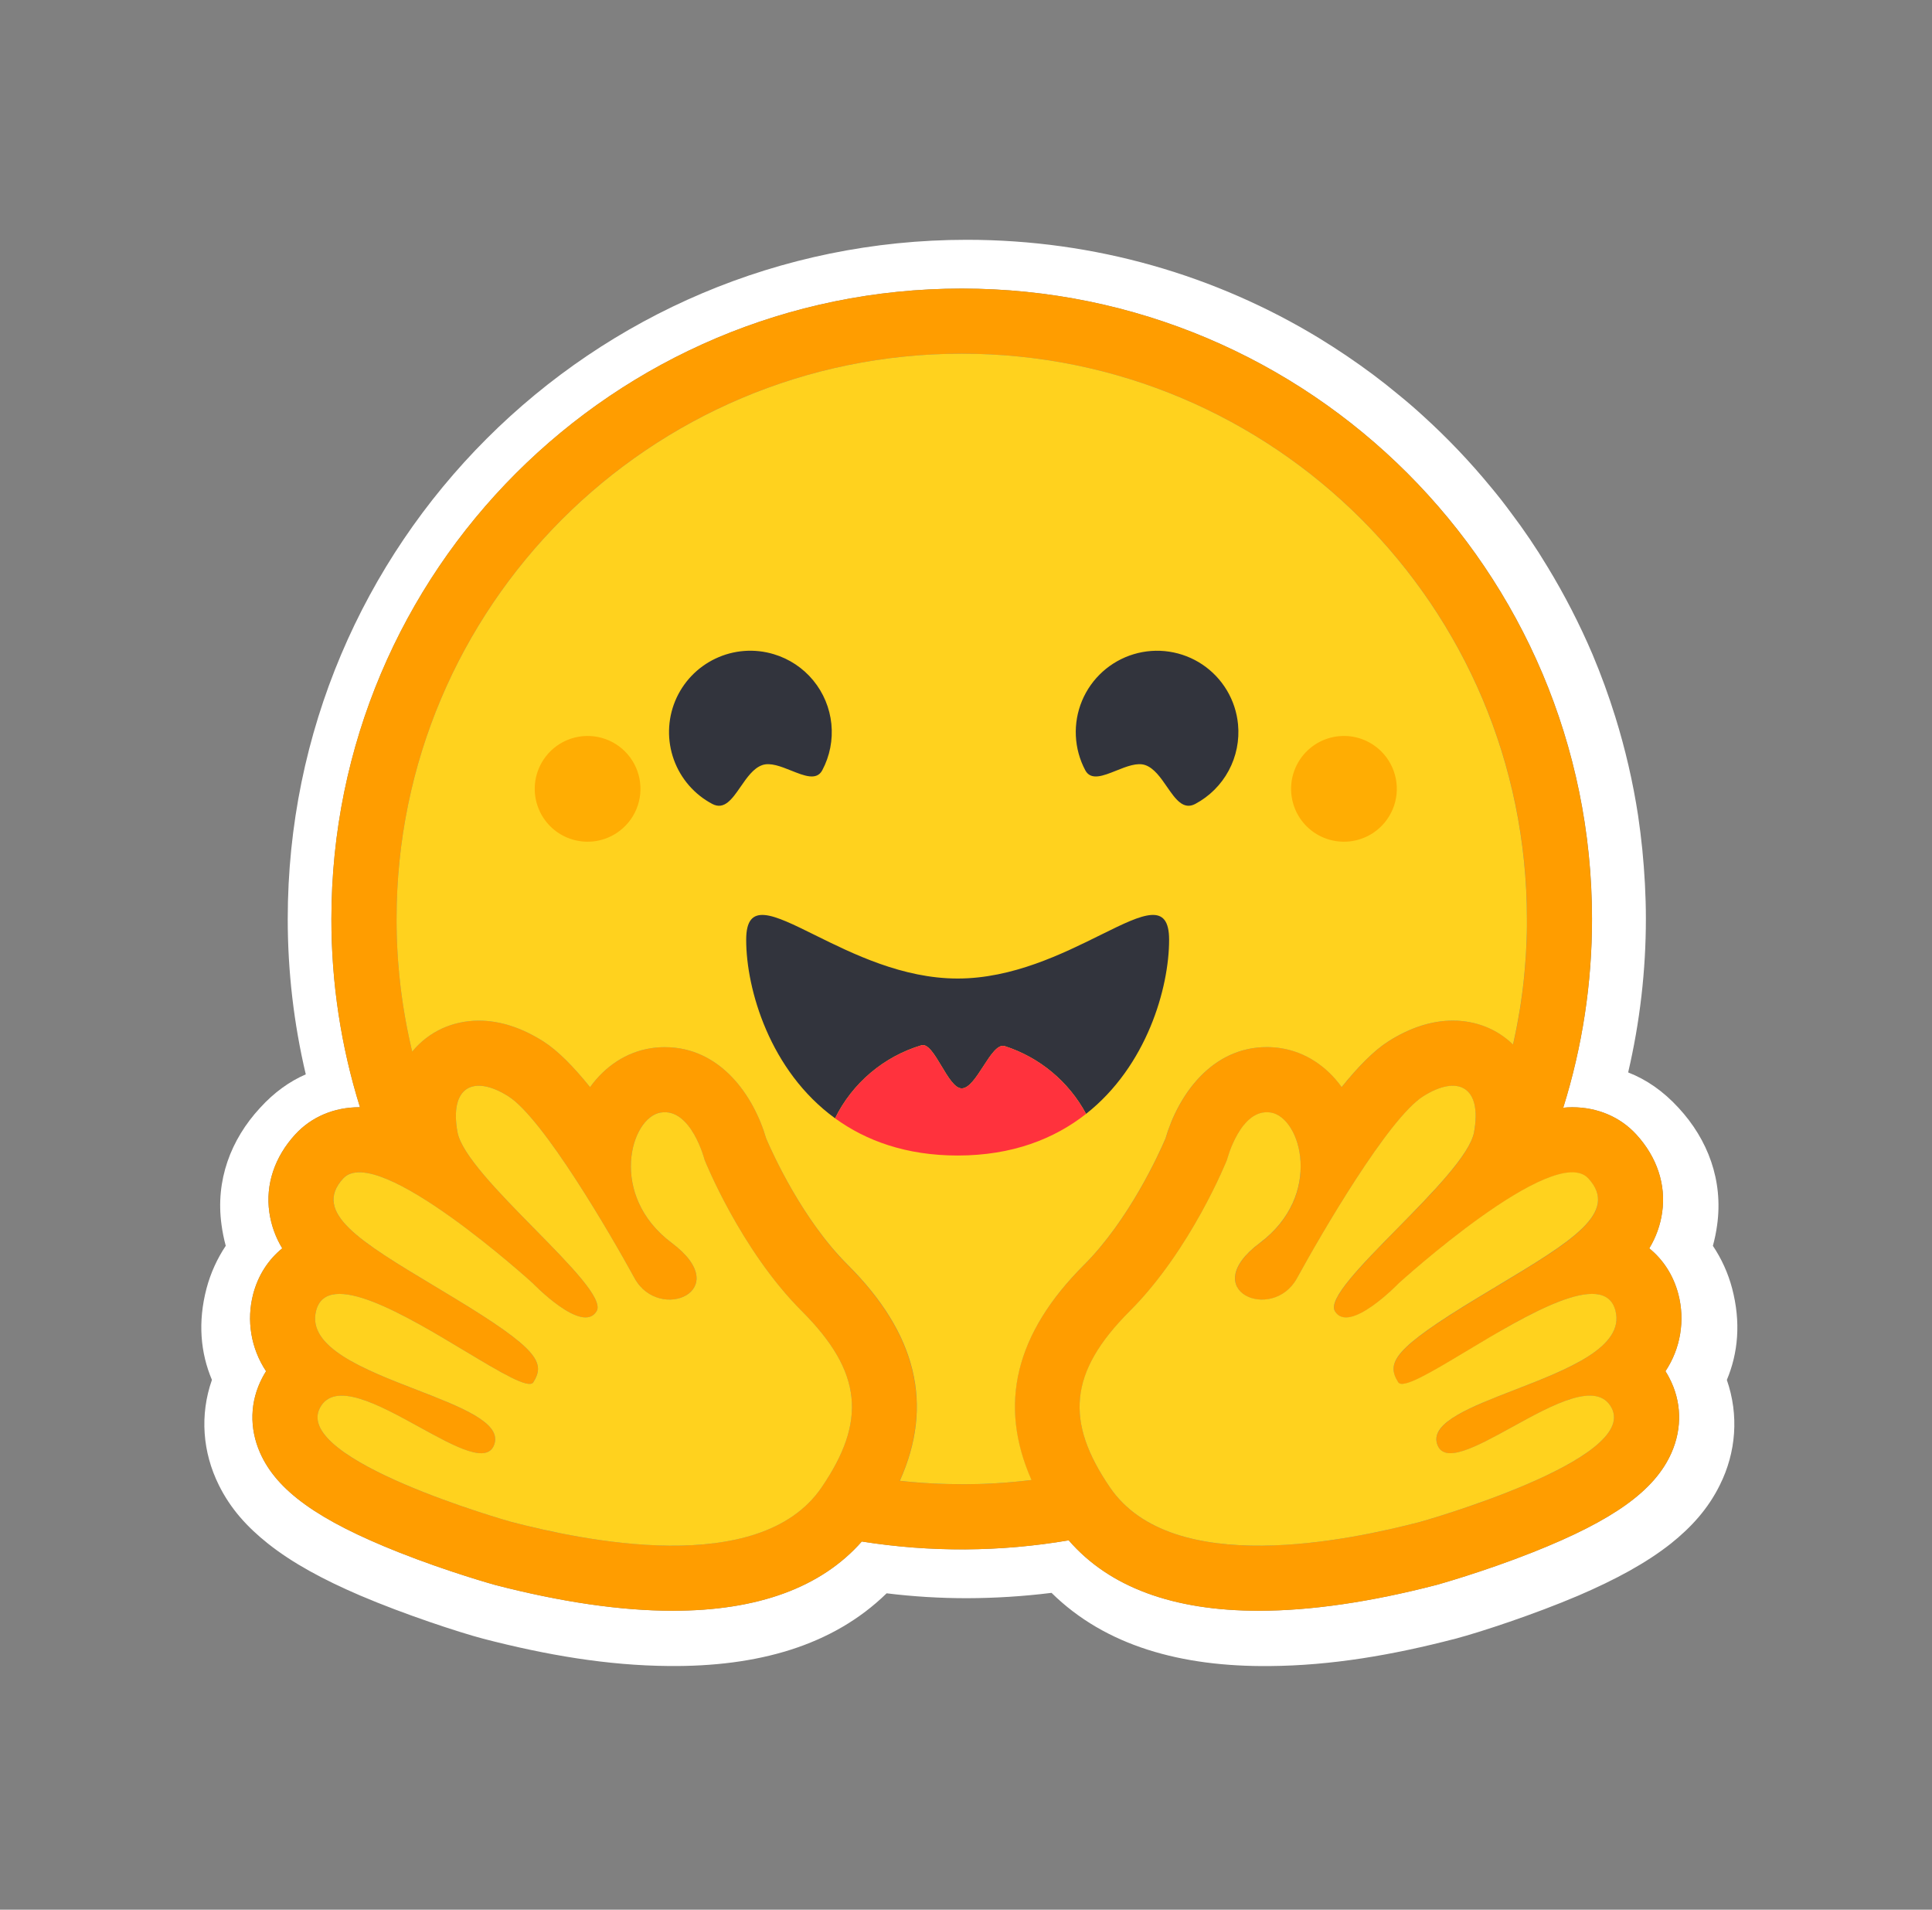
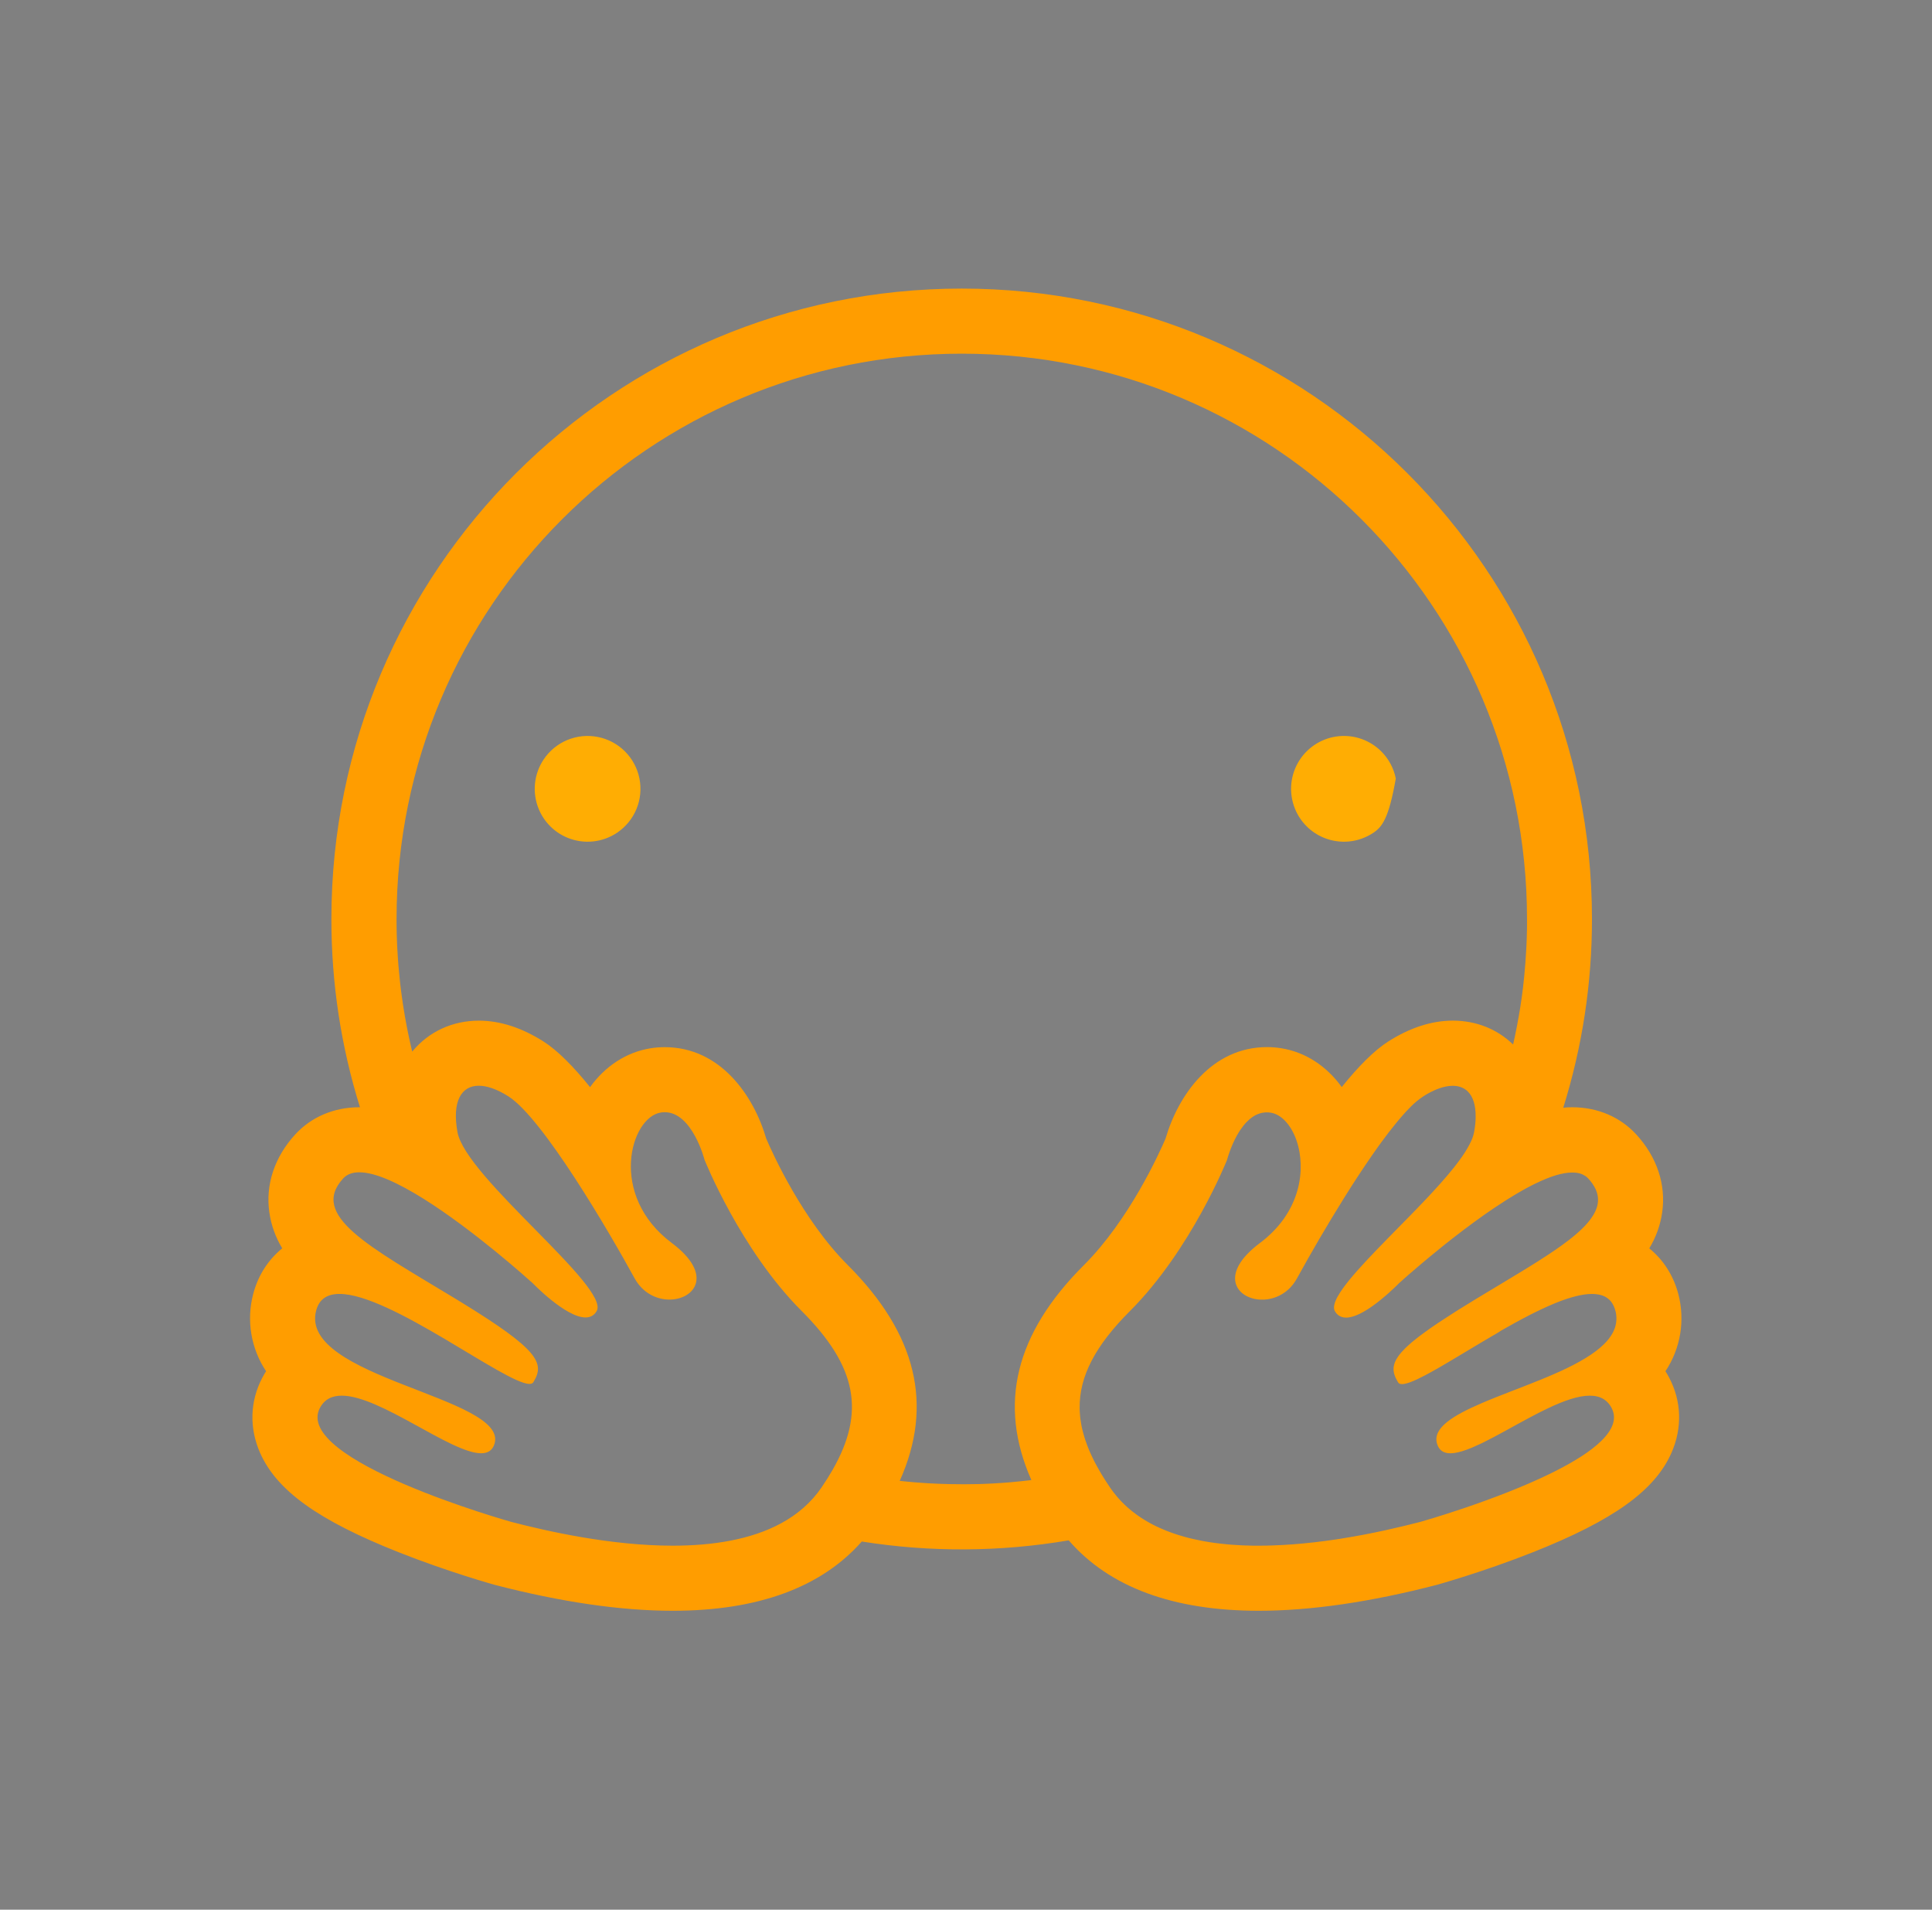
<svg xmlns="http://www.w3.org/2000/svg" width="85" height="84" viewBox="0 0 85 84" fill="none">
  <rect x="0" y="0" width="85" height="84" fill="#808080" stroke="none" />
-   <path d="M76.205 56.667C76.029 56.002 75.743 55.371 75.36 54.8C75.442 54.499 75.505 54.193 75.547 53.884C75.819 51.923 75.139 50.128 73.858 48.739C73.164 47.98 72.42 47.479 71.632 47.172C72.149 44.959 72.411 42.695 72.412 40.423C72.412 39.385 72.353 38.368 72.255 37.367C72.204 36.867 72.142 36.368 72.069 35.871C71.844 34.403 71.509 32.954 71.068 31.536C70.779 30.605 70.444 29.688 70.066 28.788C69.498 27.457 68.836 26.168 68.084 24.932C67.59 24.109 67.052 23.314 66.473 22.549C66.189 22.163 65.894 21.785 65.586 21.418C64.675 20.31 63.684 19.27 62.622 18.305C62.269 17.981 61.907 17.668 61.534 17.366C61.168 17.061 60.793 16.765 60.411 16.479C59.642 15.906 58.846 15.369 58.028 14.869C53.506 12.123 48.203 10.548 42.536 10.548C26.034 10.548 12.659 23.923 12.659 40.424C12.659 42.724 12.925 45.017 13.453 47.257C12.745 47.564 12.065 48.044 11.435 48.738C10.155 50.126 9.474 51.915 9.746 53.876C9.788 54.187 9.85 54.496 9.932 54.799C9.55 55.371 9.265 56.002 9.088 56.667C8.694 58.164 8.824 59.513 9.324 60.696C8.78 62.241 8.916 63.887 9.625 65.318C10.14 66.363 10.877 67.172 11.786 67.894C12.867 68.753 14.219 69.483 15.851 70.183C17.797 71.013 20.173 71.793 21.253 72.08C24.044 72.802 26.721 73.26 29.433 73.282C33.297 73.318 36.625 72.41 39.008 70.084C40.178 70.228 41.356 70.299 42.536 70.299C43.782 70.296 45.026 70.218 46.263 70.064C48.639 72.404 51.98 73.321 55.858 73.284C58.571 73.263 61.247 72.805 64.031 72.081C65.118 71.795 67.493 71.015 69.441 70.185C71.072 69.484 72.425 68.754 73.512 67.896C74.414 67.174 75.151 66.365 75.666 65.32C76.382 63.889 76.511 62.243 75.974 60.698C76.47 59.515 76.599 58.163 76.205 56.667ZM73.436 60.596C73.984 61.636 74.019 62.812 73.536 63.907C72.802 65.566 70.98 66.874 67.44 68.277C65.239 69.15 63.224 69.708 63.206 69.713C60.295 70.468 57.662 70.851 55.383 70.851C51.609 70.851 48.8 69.81 47.019 67.753C44.007 68.266 40.932 68.284 37.915 67.805C36.131 69.828 33.339 70.851 29.597 70.851C27.317 70.851 24.685 70.468 21.773 69.713C21.756 69.708 19.741 69.15 17.539 68.277C14 66.874 12.177 65.567 11.444 63.907C10.96 62.812 10.995 61.636 11.543 60.596C11.594 60.499 11.648 60.405 11.706 60.314C11.378 59.82 11.157 59.263 11.06 58.678C10.962 58.093 10.989 57.494 11.139 56.92C11.357 56.093 11.807 55.404 12.418 54.91C12.124 54.426 11.931 53.888 11.85 53.328C11.675 52.109 12.079 50.892 12.989 49.9C13.698 49.128 14.7 48.703 15.809 48.703H15.838C15.002 46.023 14.578 43.23 14.581 40.423C14.581 25.109 26.996 12.693 42.312 12.693C57.628 12.693 70.043 25.108 70.043 40.423C70.045 43.238 69.618 46.037 68.776 48.724C68.91 48.711 69.042 48.704 69.171 48.704C70.28 48.704 71.282 49.129 71.99 49.901C72.9 50.892 73.305 52.11 73.128 53.328C73.048 53.889 72.855 54.427 72.561 54.911C73.172 55.405 73.622 56.094 73.84 56.922C73.99 57.495 74.017 58.094 73.919 58.679C73.822 59.264 73.602 59.821 73.273 60.315C73.331 60.405 73.386 60.499 73.436 60.596Z" fill="white" />
  <path d="M73.273 60.315C73.602 59.821 73.822 59.264 73.92 58.679C74.017 58.094 73.99 57.495 73.84 56.922C73.622 56.094 73.172 55.405 72.561 54.911C72.856 54.427 73.049 53.889 73.129 53.329C73.305 52.11 72.9 50.893 71.99 49.901C71.282 49.129 70.28 48.704 69.171 48.704C69.042 48.704 68.91 48.711 68.777 48.724C69.617 46.037 70.043 43.238 70.04 40.423C70.04 25.109 57.626 12.694 42.311 12.694C26.996 12.694 14.58 25.108 14.58 40.423C14.577 43.231 15.001 46.023 15.837 48.704H15.808C14.699 48.704 13.697 49.128 12.989 49.9C12.079 50.892 11.674 52.11 11.85 53.328C11.93 53.888 12.123 54.427 12.418 54.91C11.806 55.405 11.356 56.093 11.139 56.921C10.988 57.495 10.961 58.094 11.059 58.679C11.157 59.263 11.377 59.821 11.706 60.315C11.648 60.406 11.594 60.5 11.543 60.597C10.995 61.637 10.96 62.813 11.444 63.908C12.177 65.567 14 66.875 17.539 68.278C19.74 69.151 21.756 69.709 21.773 69.714C24.684 70.469 27.317 70.852 29.596 70.852C33.339 70.852 36.131 69.829 37.915 67.806C40.932 68.285 44.007 68.267 47.019 67.754C48.8 69.811 51.609 70.852 55.383 70.852C57.662 70.852 60.295 70.469 63.206 69.714C63.224 69.709 65.238 69.151 67.44 68.278C70.98 66.875 72.802 65.567 73.536 63.908C74.019 62.813 73.984 61.637 73.436 60.597C73.386 60.499 73.331 60.405 73.273 60.315ZM36.639 64.64C36.485 64.908 36.321 65.17 36.146 65.425C35.685 66.1 35.078 66.616 34.375 66.999C33.029 67.733 31.326 67.989 29.596 67.989C26.864 67.989 24.062 67.35 22.492 66.942C22.415 66.922 12.867 64.226 14.075 61.93C14.279 61.544 14.614 61.39 15.035 61.39C16.737 61.39 19.836 63.924 21.168 63.924C21.466 63.924 21.676 63.797 21.762 63.488C22.329 61.453 13.134 60.597 13.909 57.649C14.045 57.127 14.416 56.915 14.937 56.915C17.187 56.915 22.238 60.873 23.294 60.873C23.375 60.873 23.433 60.849 23.465 60.799C23.469 60.791 23.474 60.784 23.478 60.776C23.974 59.957 23.689 59.362 20.293 57.282L19.967 57.083C16.229 54.821 13.606 53.46 15.098 51.836C15.269 51.648 15.513 51.565 15.808 51.565C16.159 51.565 16.583 51.682 17.05 51.879C19.024 52.712 21.76 54.982 22.903 55.972C23.083 56.128 23.262 56.286 23.439 56.445C23.439 56.445 24.886 57.95 25.761 57.95C25.962 57.95 26.133 57.87 26.249 57.674C26.869 56.628 20.486 51.791 20.126 49.795C19.882 48.443 20.297 47.757 21.065 47.757C21.43 47.757 21.876 47.913 22.368 48.225C23.894 49.193 26.84 54.255 27.918 56.225C28.28 56.885 28.897 57.164 29.453 57.164C30.557 57.164 31.419 56.067 29.554 54.673C26.751 52.575 27.735 49.147 29.073 48.936C29.13 48.927 29.187 48.922 29.245 48.922C30.461 48.922 30.998 51.019 30.998 51.019C30.998 51.019 32.571 54.969 35.273 57.669C37.725 60.12 38.067 62.131 36.639 64.64ZM45.376 65.102L45.236 65.119L44.997 65.146C44.872 65.159 44.746 65.172 44.619 65.183L44.496 65.195L44.384 65.204L44.224 65.217L44.048 65.23L43.872 65.241L43.833 65.244C43.787 65.246 43.741 65.249 43.695 65.252L43.636 65.255C43.581 65.258 43.527 65.26 43.472 65.263L43.281 65.271L43.108 65.277L42.993 65.28H42.934C42.898 65.28 42.862 65.282 42.826 65.282H42.769C42.733 65.282 42.697 65.282 42.661 65.284L42.514 65.286H42.309C42.148 65.286 41.987 65.284 41.827 65.281L41.697 65.278C41.66 65.278 41.623 65.277 41.587 65.275L41.449 65.271L41.278 65.265L41.123 65.258L41.084 65.256L40.937 65.249C40.896 65.246 40.856 65.244 40.815 65.242L40.72 65.236C40.601 65.228 40.482 65.22 40.363 65.211L40.238 65.201C40.186 65.197 40.133 65.192 40.081 65.187C40.02 65.182 39.958 65.176 39.897 65.17C39.794 65.161 39.692 65.15 39.589 65.139H39.584C41.084 61.794 40.325 58.669 37.295 55.642C35.307 53.657 33.986 50.726 33.711 50.083C33.156 48.178 31.687 46.061 29.246 46.061C29.04 46.061 28.834 46.077 28.63 46.109C27.561 46.278 26.627 46.893 25.96 47.819C25.239 46.923 24.539 46.21 23.906 45.808C22.951 45.203 21.998 44.895 21.07 44.895C19.911 44.895 18.876 45.371 18.154 46.234L18.135 46.256C18.122 46.199 18.108 46.143 18.095 46.086L18.093 46.078C17.956 45.491 17.841 44.898 17.748 44.302C17.748 44.298 17.748 44.294 17.746 44.29C17.738 44.245 17.732 44.2 17.725 44.155C17.705 44.022 17.686 43.888 17.668 43.755C17.66 43.694 17.652 43.633 17.644 43.573L17.622 43.391C17.615 43.33 17.609 43.275 17.602 43.217L17.6 43.203C17.574 42.966 17.551 42.73 17.531 42.493L17.524 42.402L17.513 42.248C17.509 42.205 17.506 42.163 17.504 42.12C17.504 42.11 17.502 42.1 17.502 42.09C17.494 41.971 17.486 41.852 17.48 41.733C17.477 41.671 17.474 41.61 17.471 41.547L17.465 41.385L17.463 41.335L17.458 41.185L17.454 41.058C17.454 41.007 17.452 40.956 17.451 40.905C17.45 40.854 17.449 40.798 17.449 40.745C17.448 40.691 17.449 40.638 17.447 40.584C17.446 40.53 17.447 40.477 17.447 40.423C17.447 26.69 28.581 15.557 42.315 15.557C56.049 15.557 67.182 26.69 67.182 40.423V40.745C67.182 40.798 67.181 40.852 67.18 40.905C67.18 40.949 67.178 40.993 67.176 41.038C67.176 41.077 67.175 41.117 67.173 41.155C67.173 41.205 67.17 41.255 67.169 41.306V41.31L67.162 41.484C67.16 41.535 67.158 41.586 67.155 41.637L67.153 41.673L67.144 41.836C67.125 42.184 67.099 42.533 67.065 42.88V42.885C67.06 42.942 67.054 42.999 67.048 43.056L67.033 43.191L67.004 43.455L66.987 43.588L66.967 43.745C66.959 43.802 66.952 43.86 66.943 43.917C66.934 43.981 66.925 44.044 66.915 44.108L66.893 44.258L66.866 44.429C66.857 44.486 66.847 44.542 66.836 44.599C66.826 44.656 66.817 44.712 66.807 44.768C66.787 44.881 66.767 44.994 66.745 45.107C66.712 45.275 66.678 45.443 66.644 45.611L66.607 45.777C66.596 45.833 66.583 45.889 66.57 45.944C65.87 45.264 64.943 44.894 63.921 44.894C62.994 44.894 62.04 45.2 61.085 45.806C60.452 46.208 59.752 46.921 59.031 47.816C58.364 46.89 57.429 46.275 56.361 46.107C56.157 46.075 55.951 46.058 55.745 46.058C53.303 46.058 51.835 48.176 51.28 50.081C51.004 50.724 49.682 53.655 47.693 55.642C44.664 58.661 43.901 61.771 45.376 65.102ZM71.049 58.406L71.039 58.435C71.014 58.501 70.986 58.565 70.953 58.627C70.928 58.673 70.902 58.718 70.873 58.761C70.818 58.843 70.758 58.921 70.693 58.995C70.678 59.012 70.663 59.029 70.646 59.045C70.623 59.071 70.599 59.096 70.574 59.12C70.132 59.558 69.459 59.942 68.698 60.294C68.612 60.333 68.524 60.372 68.436 60.411L68.348 60.45C68.289 60.476 68.23 60.502 68.169 60.527C68.11 60.553 68.049 60.578 67.988 60.603L67.805 60.679C67.376 60.855 66.938 61.023 66.51 61.188L66.327 61.26L66.146 61.331C66.026 61.377 65.907 61.424 65.79 61.471L65.616 61.541L65.445 61.611L65.361 61.647C65.304 61.67 65.25 61.694 65.195 61.717C63.936 62.257 63.03 62.807 63.22 63.489C63.225 63.508 63.231 63.526 63.238 63.544C63.255 63.595 63.278 63.642 63.307 63.688C63.325 63.714 63.344 63.739 63.366 63.762C63.59 63.995 63.997 63.958 64.511 63.773C64.583 63.747 64.655 63.719 64.726 63.69L64.77 63.672C64.888 63.622 65.012 63.566 65.139 63.506C65.171 63.491 65.203 63.477 65.236 63.46C65.864 63.153 66.575 62.739 67.281 62.363C67.564 62.21 67.85 62.066 68.14 61.928C68.809 61.613 69.438 61.39 69.943 61.39C70.18 61.39 70.39 61.439 70.564 61.55L70.593 61.57C70.703 61.647 70.795 61.746 70.864 61.861C70.877 61.883 70.89 61.906 70.903 61.93C71.153 62.404 70.944 62.895 70.454 63.376C69.985 63.839 69.254 64.292 68.424 64.711C68.362 64.742 68.301 64.774 68.238 64.804C65.767 66.017 62.532 66.931 62.487 66.943C61.624 67.166 60.391 67.46 59.002 67.679L58.797 67.711L58.763 67.716C58.607 67.74 58.452 67.762 58.295 67.782C58.137 67.803 57.977 67.823 57.816 67.841L57.786 67.844C57.202 67.911 56.616 67.956 56.028 67.977H56.019C55.807 67.985 55.594 67.989 55.382 67.989H55.137C54.813 67.985 54.489 67.97 54.166 67.945C54.158 67.945 54.15 67.945 54.143 67.943C54.027 67.934 53.911 67.923 53.796 67.91C53.676 67.898 53.556 67.883 53.437 67.867C53.359 67.857 53.281 67.845 53.203 67.832C53.123 67.819 53.044 67.806 52.965 67.792L52.857 67.772L52.849 67.77C52.735 67.749 52.622 67.725 52.509 67.698C52.443 67.684 52.378 67.669 52.313 67.652L52.274 67.642C52.242 67.634 52.211 67.625 52.179 67.617L52.162 67.612L52.061 67.583C52.024 67.573 51.987 67.561 51.95 67.55L51.938 67.547L51.842 67.518C51.806 67.507 51.77 67.495 51.734 67.483L51.646 67.454L51.581 67.431C51.519 67.409 51.457 67.386 51.396 67.363L51.337 67.34L51.289 67.321C51.196 67.283 51.103 67.244 51.012 67.203L50.951 67.174L50.941 67.169C50.919 67.159 50.898 67.149 50.876 67.14C50.834 67.12 50.792 67.099 50.75 67.077L50.738 67.071L50.677 67.039C50.57 66.983 50.465 66.923 50.362 66.86L50.306 66.825C50.277 66.808 50.249 66.79 50.221 66.772L50.148 66.723L50.069 66.668L50.022 66.635C49.972 66.599 49.923 66.562 49.875 66.525L49.798 66.466C49.768 66.441 49.738 66.416 49.708 66.391C49.683 66.371 49.658 66.349 49.633 66.327L49.632 66.326C49.605 66.302 49.579 66.279 49.553 66.255C49.528 66.232 49.502 66.208 49.477 66.184L49.474 66.181C49.448 66.156 49.422 66.131 49.397 66.105C49.372 66.079 49.346 66.054 49.321 66.028C49.297 66.002 49.271 65.975 49.247 65.948C49.223 65.921 49.2 65.896 49.177 65.87L49.17 65.861C49.148 65.835 49.126 65.809 49.104 65.783C49.057 65.727 49.011 65.669 48.967 65.611C48.923 65.552 48.88 65.491 48.837 65.43L48.797 65.369C48.743 65.291 48.691 65.211 48.64 65.131C48.602 65.073 48.565 65.014 48.529 64.955C48.505 64.918 48.483 64.88 48.461 64.844L48.452 64.828C48.43 64.792 48.409 64.757 48.389 64.721C48.377 64.702 48.366 64.682 48.355 64.662C48.345 64.642 48.332 64.621 48.321 64.601L48.302 64.568L48.29 64.547C48.269 64.508 48.247 64.468 48.226 64.428C48.216 64.41 48.206 64.393 48.196 64.376L48.167 64.319L48.138 64.263C48.064 64.115 47.994 63.965 47.928 63.814L47.905 63.758C47.89 63.721 47.876 63.684 47.861 63.648C47.853 63.63 47.846 63.613 47.84 63.595C47.805 63.504 47.772 63.413 47.742 63.32C47.731 63.287 47.721 63.254 47.711 63.221C47.687 63.147 47.666 63.072 47.647 62.996C47.623 62.908 47.603 62.819 47.585 62.729C47.582 62.711 47.578 62.693 47.575 62.676C47.558 62.588 47.544 62.5 47.533 62.411C47.531 62.394 47.529 62.377 47.527 62.359L47.521 62.306C47.514 62.236 47.508 62.167 47.505 62.097C47.505 62.079 47.504 62.061 47.503 62.044C47.501 62.009 47.501 61.975 47.5 61.94C47.482 60.538 48.191 59.19 49.708 57.674C52.41 54.974 53.983 51.024 53.983 51.024C53.983 51.024 54.026 50.858 54.114 50.62C54.126 50.586 54.139 50.552 54.153 50.517C54.204 50.383 54.262 50.252 54.326 50.124L54.339 50.099C54.393 49.99 54.453 49.884 54.517 49.781C54.532 49.757 54.547 49.733 54.563 49.709C54.612 49.638 54.663 49.568 54.716 49.501C54.745 49.465 54.777 49.428 54.809 49.393C54.822 49.38 54.834 49.366 54.848 49.353C55.004 49.191 55.183 49.059 55.386 48.989L55.411 48.98C55.428 48.975 55.445 48.969 55.463 48.965C55.483 48.959 55.503 48.955 55.523 48.95L55.533 48.948C55.575 48.94 55.619 48.934 55.662 48.931H55.666C55.689 48.931 55.712 48.929 55.735 48.929C55.764 48.929 55.791 48.929 55.82 48.932C55.849 48.935 55.879 48.938 55.908 48.943C56.152 48.981 56.383 49.126 56.583 49.35C56.659 49.435 56.727 49.527 56.787 49.624C56.826 49.687 56.863 49.754 56.898 49.824C56.912 49.853 56.926 49.88 56.939 49.909C56.973 49.983 57.004 50.059 57.031 50.136C57.095 50.316 57.143 50.502 57.175 50.691C57.202 50.857 57.219 51.024 57.224 51.192C57.227 51.281 57.227 51.372 57.224 51.464C57.206 51.89 57.119 52.31 56.966 52.708C56.952 52.745 56.937 52.781 56.922 52.818C56.892 52.892 56.858 52.965 56.823 53.036C56.796 53.09 56.768 53.145 56.738 53.199C56.718 53.235 56.698 53.271 56.677 53.307C56.624 53.397 56.567 53.486 56.506 53.575L56.469 53.629C56.324 53.831 56.162 54.02 55.986 54.196C55.812 54.37 55.625 54.531 55.428 54.678C55.231 54.824 55.045 54.986 54.874 55.163C54.381 55.68 54.266 56.137 54.377 56.483C54.395 56.537 54.418 56.59 54.446 56.64C54.479 56.697 54.519 56.75 54.563 56.797L54.581 56.816L54.598 56.833C54.616 56.85 54.635 56.867 54.655 56.883L54.674 56.899C54.722 56.936 54.773 56.969 54.825 56.998C54.841 57.006 54.855 57.014 54.872 57.022C54.929 57.05 54.988 57.074 55.048 57.093C55.065 57.099 55.082 57.104 55.099 57.109L55.12 57.114L55.15 57.122L55.175 57.129L55.202 57.135L55.23 57.14L55.256 57.144C55.275 57.148 55.294 57.151 55.314 57.153L55.333 57.156L55.367 57.159L55.388 57.162L55.422 57.164H55.443L55.479 57.166H55.592L55.625 57.164L55.662 57.162L55.708 57.157L55.75 57.153C55.76 57.153 55.77 57.15 55.78 57.148C55.911 57.129 56.04 57.094 56.163 57.044L56.215 57.022C56.244 57.01 56.274 56.996 56.301 56.982C56.358 56.953 56.414 56.92 56.468 56.884C56.543 56.835 56.614 56.78 56.681 56.719C56.696 56.705 56.712 56.69 56.727 56.675C56.734 56.668 56.742 56.661 56.749 56.654C56.763 56.639 56.778 56.624 56.792 56.608C56.898 56.493 56.988 56.365 57.063 56.228C57.705 55.061 58.378 53.91 59.081 52.779L59.178 52.624L59.275 52.469C59.324 52.391 59.373 52.314 59.422 52.237L59.471 52.16C59.635 51.904 59.801 51.65 59.97 51.398L60.07 51.248C60.271 50.951 60.471 50.661 60.669 50.386L60.768 50.25C60.984 49.953 61.209 49.661 61.442 49.377L61.535 49.266C61.55 49.248 61.564 49.229 61.581 49.212C61.611 49.175 61.642 49.14 61.672 49.106C61.687 49.089 61.701 49.072 61.717 49.055L61.805 48.956L61.849 48.907C61.893 48.86 61.937 48.814 61.979 48.771C62.009 48.741 62.036 48.712 62.064 48.684C62.23 48.514 62.414 48.362 62.612 48.23L62.658 48.2C62.702 48.17 62.747 48.143 62.794 48.118C63.57 47.678 64.212 47.645 64.582 48.015C64.805 48.239 64.929 48.61 64.922 49.126C64.922 49.149 64.922 49.172 64.921 49.196V49.221C64.921 49.244 64.919 49.268 64.917 49.292C64.917 49.322 64.914 49.351 64.911 49.38C64.908 49.409 64.906 49.432 64.903 49.458C64.903 49.465 64.902 49.473 64.9 49.481C64.898 49.503 64.895 49.527 64.892 49.55C64.892 49.557 64.892 49.564 64.89 49.571C64.886 49.602 64.881 49.633 64.876 49.664C64.873 49.694 64.868 49.721 64.862 49.75L64.854 49.799C64.845 49.846 64.835 49.892 64.821 49.937C64.796 50.022 64.765 50.105 64.728 50.185C64.677 50.296 64.621 50.404 64.559 50.509C64.525 50.568 64.49 50.625 64.454 50.682C64.416 50.741 64.377 50.8 64.336 50.86C64.233 51.008 64.125 51.154 64.013 51.296L63.962 51.361C63.78 51.588 63.591 51.811 63.397 52.028L63.336 52.097C63.253 52.189 63.169 52.282 63.083 52.375L63.018 52.446C62.975 52.492 62.93 52.539 62.887 52.587C62.844 52.634 62.799 52.681 62.754 52.729L62.619 52.871L62.482 53.014L62.344 53.157C62.252 53.253 62.159 53.349 62.066 53.444C60.735 54.809 59.333 56.169 58.859 57.017C58.827 57.072 58.798 57.129 58.773 57.187C58.705 57.342 58.677 57.473 58.696 57.58C58.703 57.615 58.715 57.649 58.733 57.679C58.759 57.726 58.792 57.768 58.83 57.806C58.847 57.824 58.865 57.839 58.885 57.854C58.982 57.923 59.1 57.959 59.22 57.956H59.258L59.296 57.953L59.334 57.949L59.366 57.944C59.371 57.943 59.375 57.943 59.379 57.941L59.409 57.936L59.416 57.934L59.449 57.927L59.46 57.924C59.472 57.921 59.483 57.918 59.494 57.915C59.506 57.912 59.522 57.908 59.535 57.903C59.593 57.886 59.65 57.865 59.705 57.841C59.734 57.83 59.763 57.817 59.791 57.803C59.806 57.796 59.82 57.789 59.834 57.782L59.878 57.761C59.983 57.706 60.086 57.647 60.185 57.583L60.229 57.553C60.244 57.544 60.258 57.535 60.273 57.524L60.316 57.495L60.34 57.479L60.403 57.435C60.461 57.394 60.516 57.353 60.572 57.31L60.576 57.306L60.665 57.238C60.785 57.143 60.899 57.047 61.003 56.957L61.072 56.897L61.078 56.891L61.114 56.859C61.199 56.783 61.274 56.712 61.337 56.654L61.363 56.628C61.386 56.607 61.406 56.587 61.425 56.57L61.462 56.533L61.475 56.521L61.478 56.517L61.517 56.479L61.541 56.453L61.544 56.451L61.556 56.441L61.57 56.427L61.575 56.423L61.587 56.412L61.654 56.353L61.691 56.32C61.711 56.302 61.73 56.285 61.75 56.267L61.794 56.227C61.803 56.22 61.81 56.213 61.819 56.206L61.866 56.165L61.934 56.104L61.971 56.072C62.114 55.948 62.288 55.798 62.487 55.629L62.569 55.56L62.704 55.447L62.842 55.332C63.022 55.182 63.217 55.023 63.422 54.858L63.557 54.749C63.672 54.658 63.789 54.565 63.909 54.471C63.957 54.433 64.006 54.395 64.056 54.358C64.178 54.263 64.301 54.169 64.424 54.076C64.706 53.863 64.996 53.651 65.29 53.443L65.416 53.355C65.504 53.294 65.593 53.233 65.68 53.174L65.76 53.12C65.917 53.014 66.077 52.91 66.238 52.808L66.317 52.758L66.396 52.709C66.476 52.66 66.555 52.611 66.633 52.564L66.711 52.517L66.868 52.426L67.022 52.338L67.053 52.321L67.175 52.254C67.226 52.226 67.276 52.2 67.327 52.174L67.402 52.135L67.475 52.098C67.501 52.086 67.526 52.074 67.551 52.061C67.716 51.98 67.884 51.905 68.054 51.837C68.101 51.817 68.147 51.8 68.192 51.784L68.327 51.737C68.367 51.723 68.406 51.711 68.444 51.699L68.457 51.695C68.478 51.689 68.498 51.683 68.518 51.677L68.524 51.676C68.566 51.664 68.608 51.653 68.649 51.643H68.652C68.768 51.615 68.886 51.595 69.005 51.583C69.06 51.578 69.115 51.575 69.17 51.575H69.197C69.234 51.575 69.269 51.577 69.305 51.581C69.321 51.581 69.337 51.584 69.353 51.586H69.359C69.375 51.588 69.391 51.59 69.406 51.594C69.422 51.597 69.437 51.6 69.453 51.603H69.457C69.473 51.607 69.487 51.611 69.503 51.615C69.586 51.638 69.665 51.675 69.738 51.722C69.774 51.745 69.808 51.771 69.838 51.8L69.847 51.809C69.853 51.814 69.859 51.82 69.864 51.825L69.88 51.843C70.012 51.981 70.121 52.139 70.203 52.312L70.215 52.342C70.243 52.407 70.265 52.475 70.281 52.544C70.328 52.756 70.31 52.977 70.229 53.179C70.199 53.261 70.162 53.339 70.118 53.414C70.016 53.586 69.895 53.746 69.757 53.89L69.728 53.922C69.684 53.967 69.639 54.013 69.592 54.059C69.571 54.08 69.549 54.1 69.527 54.121L69.459 54.183L69.424 54.214C69.34 54.29 69.253 54.363 69.164 54.434C69.111 54.477 69.057 54.519 69.003 54.561C68.81 54.708 68.615 54.85 68.415 54.987C68.295 55.069 68.173 55.15 68.051 55.23C67.749 55.428 67.444 55.621 67.137 55.809C66.491 56.206 65.775 56.63 65.012 57.092L64.815 57.212C64.599 57.344 64.394 57.47 64.202 57.59L64.105 57.651L63.922 57.768C63.801 57.846 63.68 57.924 63.559 58.003L63.461 58.067C63.414 58.098 63.367 58.129 63.319 58.161L63.273 58.19L63.131 58.286L63.056 58.337L62.968 58.398L62.886 58.455C62.75 58.552 62.622 58.644 62.505 58.732L62.461 58.765C62.392 58.817 62.324 58.871 62.257 58.925C62.155 59.006 62.063 59.084 61.98 59.16L61.939 59.197C61.916 59.218 61.893 59.239 61.871 59.26C61.856 59.275 61.842 59.29 61.826 59.304L61.805 59.325C61.758 59.372 61.712 59.42 61.668 59.47L61.646 59.495C61.598 59.551 61.556 59.604 61.519 59.657L61.503 59.68C61.474 59.722 61.447 59.765 61.423 59.81C61.417 59.821 61.411 59.832 61.406 59.843L61.39 59.877L61.379 59.901L61.372 59.917L61.367 59.932L61.359 59.952C61.339 60.008 61.325 60.065 61.316 60.124L61.314 60.144L61.312 60.163V60.266C61.312 60.275 61.312 60.283 61.314 60.293L61.316 60.308C61.316 60.317 61.318 60.325 61.319 60.334C61.32 60.343 61.323 60.358 61.325 60.37V60.372C61.328 60.384 61.33 60.395 61.333 60.406C61.336 60.418 61.339 60.431 61.342 60.443C61.349 60.466 61.356 60.489 61.365 60.512C61.37 60.526 61.375 60.539 61.38 60.553C61.38 60.555 61.382 60.558 61.384 60.561L61.395 60.587L61.412 60.624C61.43 60.661 61.449 60.698 61.47 60.734L61.492 60.771L61.514 60.809C61.518 60.815 61.522 60.821 61.527 60.827L61.535 60.834L61.543 60.842L61.551 60.848C61.564 60.857 61.577 60.864 61.591 60.869C61.599 60.871 61.607 60.873 61.615 60.875C61.804 60.918 62.193 60.762 62.71 60.489C62.739 60.473 62.772 60.456 62.803 60.439L62.96 60.353L63.037 60.311C63.092 60.282 63.148 60.248 63.205 60.216L63.309 60.157C63.992 59.764 64.809 59.258 65.653 58.765C65.732 58.719 65.811 58.672 65.89 58.627L66.05 58.525C66.235 58.419 66.421 58.314 66.608 58.211C66.843 58.081 67.08 57.956 67.319 57.833L67.475 57.754C67.579 57.703 67.682 57.653 67.783 57.605C67.979 57.511 68.178 57.423 68.379 57.339L68.489 57.295L68.502 57.289C69.084 57.059 69.612 56.916 70.039 56.916C70.131 56.915 70.224 56.923 70.315 56.939H70.318C70.347 56.944 70.374 56.95 70.401 56.957H70.406C70.476 56.974 70.544 57 70.608 57.032C70.698 57.079 70.779 57.141 70.848 57.215C70.879 57.25 70.907 57.288 70.932 57.328C70.978 57.399 71.014 57.475 71.04 57.555C71.05 57.586 71.059 57.617 71.069 57.649C71.138 57.898 71.131 58.161 71.049 58.406Z" fill="#FF9D00" />
-   <path fill-rule="evenodd" clip-rule="evenodd" d="M67.178 40.584V40.423C67.178 26.69 56.049 15.557 42.315 15.557C28.581 15.557 17.447 26.69 17.447 40.423V40.477C17.446 40.513 17.446 40.548 17.447 40.584C17.449 40.638 17.449 40.691 17.449 40.745L17.45 40.863L17.451 40.905C17.451 40.925 17.452 40.944 17.453 40.964C17.454 40.995 17.454 41.026 17.454 41.058L17.458 41.185L17.463 41.335L17.465 41.385L17.471 41.54V41.547C17.474 41.608 17.477 41.668 17.48 41.729L17.48 41.733C17.484 41.795 17.487 41.857 17.491 41.919C17.494 41.976 17.497 42.033 17.502 42.09L17.503 42.1C17.505 42.149 17.509 42.199 17.512 42.247L17.513 42.261L17.524 42.402L17.525 42.411C17.527 42.439 17.529 42.467 17.532 42.493C17.551 42.73 17.574 42.966 17.6 43.202L17.602 43.217L17.622 43.391L17.644 43.573L17.661 43.696L17.668 43.755C17.686 43.888 17.705 44.022 17.725 44.155L17.726 44.164L17.746 44.29C17.839 44.89 17.955 45.487 18.093 46.078L18.095 46.086L18.105 46.13L18.135 46.256L18.154 46.234C18.876 45.371 19.911 44.895 21.07 44.895C21.998 44.895 22.951 45.203 23.906 45.808C24.539 46.21 25.239 46.923 25.96 47.819C26.627 46.893 27.561 46.277 28.63 46.109C28.834 46.077 29.04 46.061 29.246 46.061C31.686 46.061 33.156 48.178 33.711 50.083C33.986 50.726 35.307 53.657 37.301 55.639C40.332 58.667 41.09 61.791 39.59 65.136H39.595C39.697 65.148 39.8 65.158 39.904 65.168C39.965 65.174 40.026 65.18 40.088 65.185L40.109 65.187L40.245 65.198L40.37 65.208C40.488 65.218 40.607 65.226 40.727 65.234L40.822 65.239L40.897 65.244L40.943 65.246L41.09 65.254L41.13 65.256L41.284 65.263L41.455 65.269L41.593 65.273L41.616 65.274C41.645 65.275 41.674 65.276 41.703 65.276L41.735 65.277C41.928 65.281 42.122 65.284 42.315 65.284H42.521L42.667 65.282C42.703 65.28 42.739 65.28 42.776 65.28H42.833L42.882 65.279C42.902 65.278 42.921 65.278 42.941 65.278H42.999L43.115 65.275L43.288 65.269L43.478 65.26C43.534 65.258 43.588 65.255 43.642 65.253L43.701 65.249L43.788 65.244L43.84 65.242L43.878 65.239L44.055 65.227L44.23 65.215L44.39 65.202L44.502 65.192L44.626 65.181C44.832 65.163 45.037 65.141 45.243 65.116L45.383 65.1C43.907 61.769 44.671 58.658 47.689 55.642C49.678 53.655 51 50.724 51.276 50.08C51.831 48.176 53.3 46.058 55.74 46.058C55.947 46.058 56.153 46.075 56.357 46.107C57.425 46.275 58.36 46.89 59.027 47.816C59.748 46.921 60.448 46.208 61.082 45.805C62.036 45.2 62.99 44.893 63.917 44.893C64.94 44.893 65.866 45.264 66.566 45.944C66.579 45.889 66.592 45.833 66.604 45.777L66.639 45.611C66.652 45.551 66.665 45.49 66.677 45.429C66.699 45.322 66.721 45.215 66.741 45.106C66.763 44.994 66.784 44.881 66.803 44.768L66.813 44.707C66.82 44.671 66.826 44.635 66.832 44.599C66.844 44.542 66.853 44.486 66.862 44.429L66.866 44.407L66.889 44.258L66.912 44.108V44.107C66.929 43.995 66.944 43.884 66.959 43.773L66.963 43.745L66.983 43.589L67 43.455L67.03 43.191L67.041 43.085L67.044 43.056C67.05 42.999 67.056 42.942 67.061 42.885V42.88C67.066 42.835 67.07 42.789 67.074 42.744C67.097 42.485 67.117 42.225 67.133 41.964C67.136 41.922 67.138 41.879 67.141 41.836V41.834L67.149 41.673L67.151 41.636C67.157 41.528 67.161 41.419 67.165 41.31V41.306L67.166 41.263C67.168 41.227 67.169 41.191 67.169 41.155L67.17 41.141C67.171 41.107 67.173 41.072 67.173 41.038L67.174 41.008C67.175 40.974 67.176 40.94 67.176 40.905L67.176 40.876C67.177 40.832 67.178 40.788 67.178 40.745V40.584ZM36.147 65.425C38.116 62.537 37.976 60.37 35.275 57.669C32.572 54.968 31 51.019 31 51.019C31 51.019 30.413 48.725 29.074 48.936C27.735 49.147 26.753 52.575 29.556 54.673C32.359 56.771 28.998 58.194 27.919 56.225C26.841 54.255 23.895 49.194 22.368 48.225C20.841 47.257 19.767 47.8 20.127 49.795C20.306 50.786 21.969 52.477 23.522 54.056C25.099 55.659 26.562 57.147 26.249 57.674C25.628 58.72 23.441 56.445 23.441 56.445C23.441 56.445 16.591 50.211 15.1 51.836C13.725 53.333 15.845 54.606 19.112 56.568C19.389 56.734 19.675 56.906 19.968 57.084C23.706 59.346 23.997 59.943 23.466 60.799C23.27 61.116 22.019 60.364 20.48 59.441C17.857 57.865 14.398 55.789 13.909 57.648C13.486 59.257 16.031 60.242 18.34 61.136C20.262 61.881 22.021 62.562 21.762 63.487C21.494 64.446 20.041 63.646 18.452 62.772C16.669 61.791 14.715 60.716 14.075 61.929C12.867 64.222 22.413 66.922 22.492 66.942C25.576 67.742 33.409 69.438 36.147 65.425ZM48.834 65.425C46.864 62.537 47.004 60.37 49.706 57.669C52.408 54.968 53.981 51.019 53.981 51.019C53.981 51.019 54.568 48.725 55.907 48.936C57.246 49.147 58.228 52.575 55.425 54.673C52.622 56.771 55.982 58.194 57.061 56.225C58.14 54.255 61.084 49.194 62.611 48.225C64.138 47.257 65.213 47.8 64.853 49.795C64.674 50.786 63.011 52.477 61.457 54.057C59.881 55.659 58.417 57.147 58.73 57.674C59.351 58.72 61.54 56.444 61.54 56.444C61.54 56.444 68.39 50.21 69.881 51.835C71.256 53.332 69.136 54.605 65.869 56.567C65.583 56.738 65.297 56.91 65.012 57.083C61.275 59.345 60.984 59.942 61.514 60.798C61.71 61.115 62.962 60.363 64.5 59.44C67.124 57.864 70.583 55.788 71.072 57.647C71.494 59.255 68.949 60.241 66.641 61.135C64.718 61.88 62.96 62.561 63.218 63.486C63.486 64.444 64.939 63.645 66.527 62.771C68.31 61.789 70.265 60.714 70.904 61.928C72.113 64.223 62.565 66.92 62.488 66.94C59.403 67.742 51.57 69.438 48.834 65.425Z" fill="#FFD21E" />
-   <path fill-rule="evenodd" clip-rule="evenodd" d="M50.391 33.655C50.778 33.792 51.067 34.209 51.341 34.607C51.712 35.144 52.057 35.643 52.587 35.362C53.211 35.029 53.724 34.519 54.058 33.896C54.393 33.273 54.536 32.564 54.468 31.86C54.418 31.333 54.251 30.824 53.98 30.369C53.709 29.915 53.341 29.526 52.902 29.231C52.462 28.936 51.963 28.743 51.44 28.664C50.916 28.585 50.382 28.624 49.876 28.776C49.369 28.929 48.903 29.192 48.51 29.546C48.117 29.901 47.808 30.338 47.604 30.826C47.401 31.314 47.308 31.842 47.333 32.37C47.358 32.899 47.499 33.415 47.748 33.882C47.993 34.344 48.538 34.126 49.112 33.896C49.563 33.716 50.033 33.528 50.391 33.655ZM33.533 33.655C33.145 33.792 32.857 34.21 32.583 34.607C32.212 35.144 31.866 35.643 31.337 35.362C30.551 34.946 29.949 34.252 29.647 33.416C29.345 32.579 29.365 31.661 29.703 30.838C30.042 30.016 30.674 29.35 31.478 28.969C32.281 28.587 33.197 28.519 34.048 28.777C34.726 28.981 35.328 29.381 35.778 29.927C36.228 30.473 36.506 31.14 36.577 31.844C36.648 32.548 36.509 33.257 36.176 33.882C35.931 34.344 35.386 34.126 34.811 33.896C34.36 33.716 33.891 33.528 33.533 33.655ZM47.783 48.995C50.455 46.89 51.436 43.453 51.436 41.336C51.436 39.663 50.31 40.189 48.508 41.082L48.406 41.132C46.752 41.951 44.549 43.042 42.132 43.042C39.714 43.042 37.511 41.951 35.857 41.132C33.996 40.21 32.829 39.632 32.829 41.337C32.829 43.52 33.873 47.107 36.739 49.19C37.118 48.422 37.65 47.741 38.304 47.189C38.957 46.636 39.718 46.224 40.537 45.979C40.823 45.894 41.118 46.386 41.42 46.89C41.711 47.377 42.008 47.874 42.311 47.874C42.633 47.874 42.95 47.384 43.259 46.906C43.583 46.405 43.898 45.918 44.203 46.015C45.737 46.508 47.02 47.576 47.783 48.995Z" fill="#32343D" />
-   <path d="M47.782 48.995C46.39 50.091 44.541 50.827 42.132 50.827C39.869 50.827 38.099 50.178 36.739 49.19C37.117 48.422 37.65 47.741 38.303 47.188C38.957 46.636 39.717 46.224 40.537 45.979C41.099 45.811 41.694 47.874 42.311 47.874C42.97 47.874 43.606 45.824 44.203 46.015C45.736 46.508 47.019 47.576 47.782 48.995Z" fill="#FF323D" />
-   <path fill-rule="evenodd" clip-rule="evenodd" d="M27.144 36.632C26.826 36.844 26.46 36.975 26.08 37.013C25.699 37.05 25.315 36.993 24.962 36.847C24.679 36.73 24.423 36.559 24.207 36.343C23.991 36.127 23.819 35.87 23.703 35.588C23.556 35.234 23.5 34.85 23.537 34.47C23.575 34.089 23.706 33.724 23.918 33.406C24.174 33.023 24.537 32.725 24.962 32.549C25.387 32.373 25.855 32.327 26.306 32.417C26.757 32.506 27.172 32.728 27.497 33.053C27.822 33.379 28.044 33.794 28.133 34.245C28.223 34.696 28.177 35.163 28.001 35.588C27.825 36.013 27.526 36.376 27.144 36.632ZM60.42 36.632C60.102 36.844 59.736 36.975 59.356 37.013C58.975 37.05 58.591 36.993 58.238 36.847C57.955 36.73 57.699 36.559 57.483 36.343C57.267 36.127 57.095 35.87 56.979 35.588C56.833 35.234 56.776 34.85 56.813 34.47C56.851 34.089 56.982 33.724 57.194 33.406C57.385 33.12 57.638 32.88 57.932 32.703C58.227 32.526 58.558 32.417 58.9 32.383C59.243 32.349 59.588 32.392 59.912 32.508C60.236 32.624 60.53 32.811 60.773 33.054C61.098 33.379 61.32 33.794 61.409 34.245C61.499 34.696 61.453 35.163 61.277 35.588C61.1 36.013 60.803 36.376 60.42 36.632Z" fill="#FFAD03" />
+   <path fill-rule="evenodd" clip-rule="evenodd" d="M27.144 36.632C26.826 36.844 26.46 36.975 26.08 37.013C25.699 37.05 25.315 36.993 24.962 36.847C24.679 36.73 24.423 36.559 24.207 36.343C23.991 36.127 23.819 35.87 23.703 35.588C23.556 35.234 23.5 34.85 23.537 34.47C23.575 34.089 23.706 33.724 23.918 33.406C24.174 33.023 24.537 32.725 24.962 32.549C25.387 32.373 25.855 32.327 26.306 32.417C26.757 32.506 27.172 32.728 27.497 33.053C27.822 33.379 28.044 33.794 28.133 34.245C28.223 34.696 28.177 35.163 28.001 35.588C27.825 36.013 27.526 36.376 27.144 36.632ZM60.42 36.632C60.102 36.844 59.736 36.975 59.356 37.013C58.975 37.05 58.591 36.993 58.238 36.847C57.955 36.73 57.699 36.559 57.483 36.343C57.267 36.127 57.095 35.87 56.979 35.588C56.833 35.234 56.776 34.85 56.813 34.47C56.851 34.089 56.982 33.724 57.194 33.406C57.385 33.12 57.638 32.88 57.932 32.703C58.227 32.526 58.558 32.417 58.9 32.383C59.243 32.349 59.588 32.392 59.912 32.508C60.236 32.624 60.53 32.811 60.773 33.054C61.098 33.379 61.32 33.794 61.409 34.245C61.1 36.013 60.803 36.376 60.42 36.632Z" fill="#FFAD03" />
</svg>